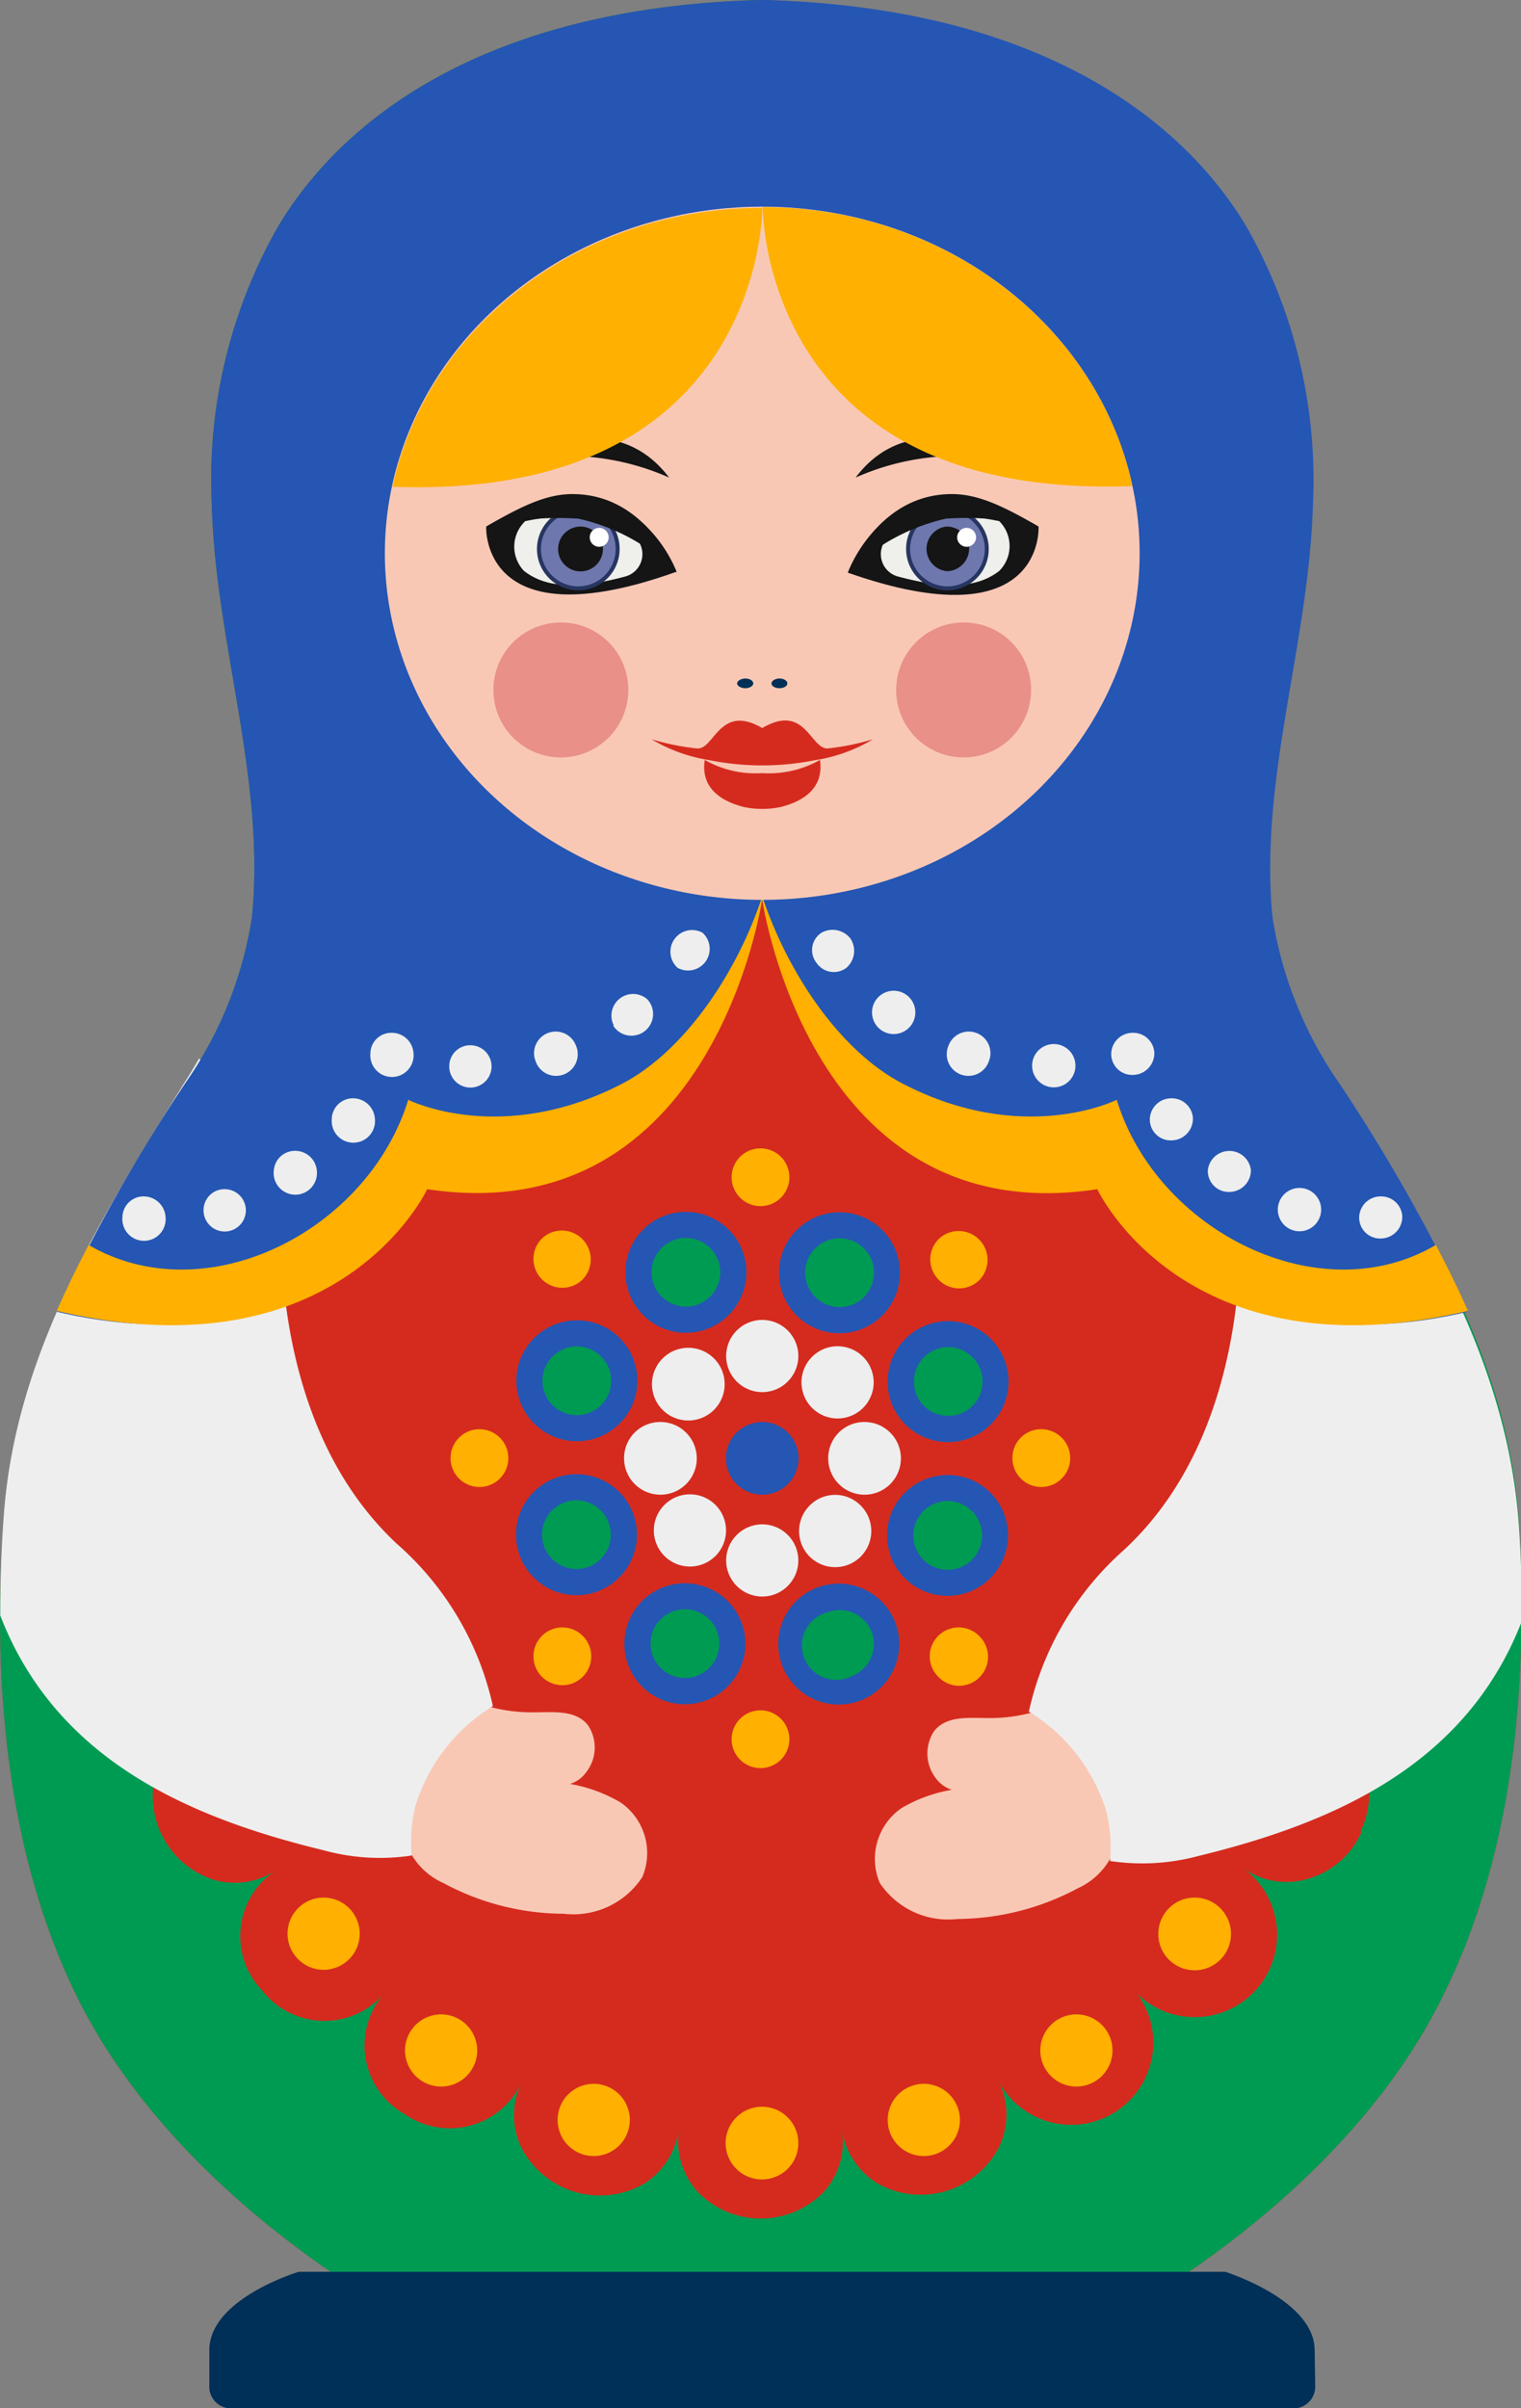
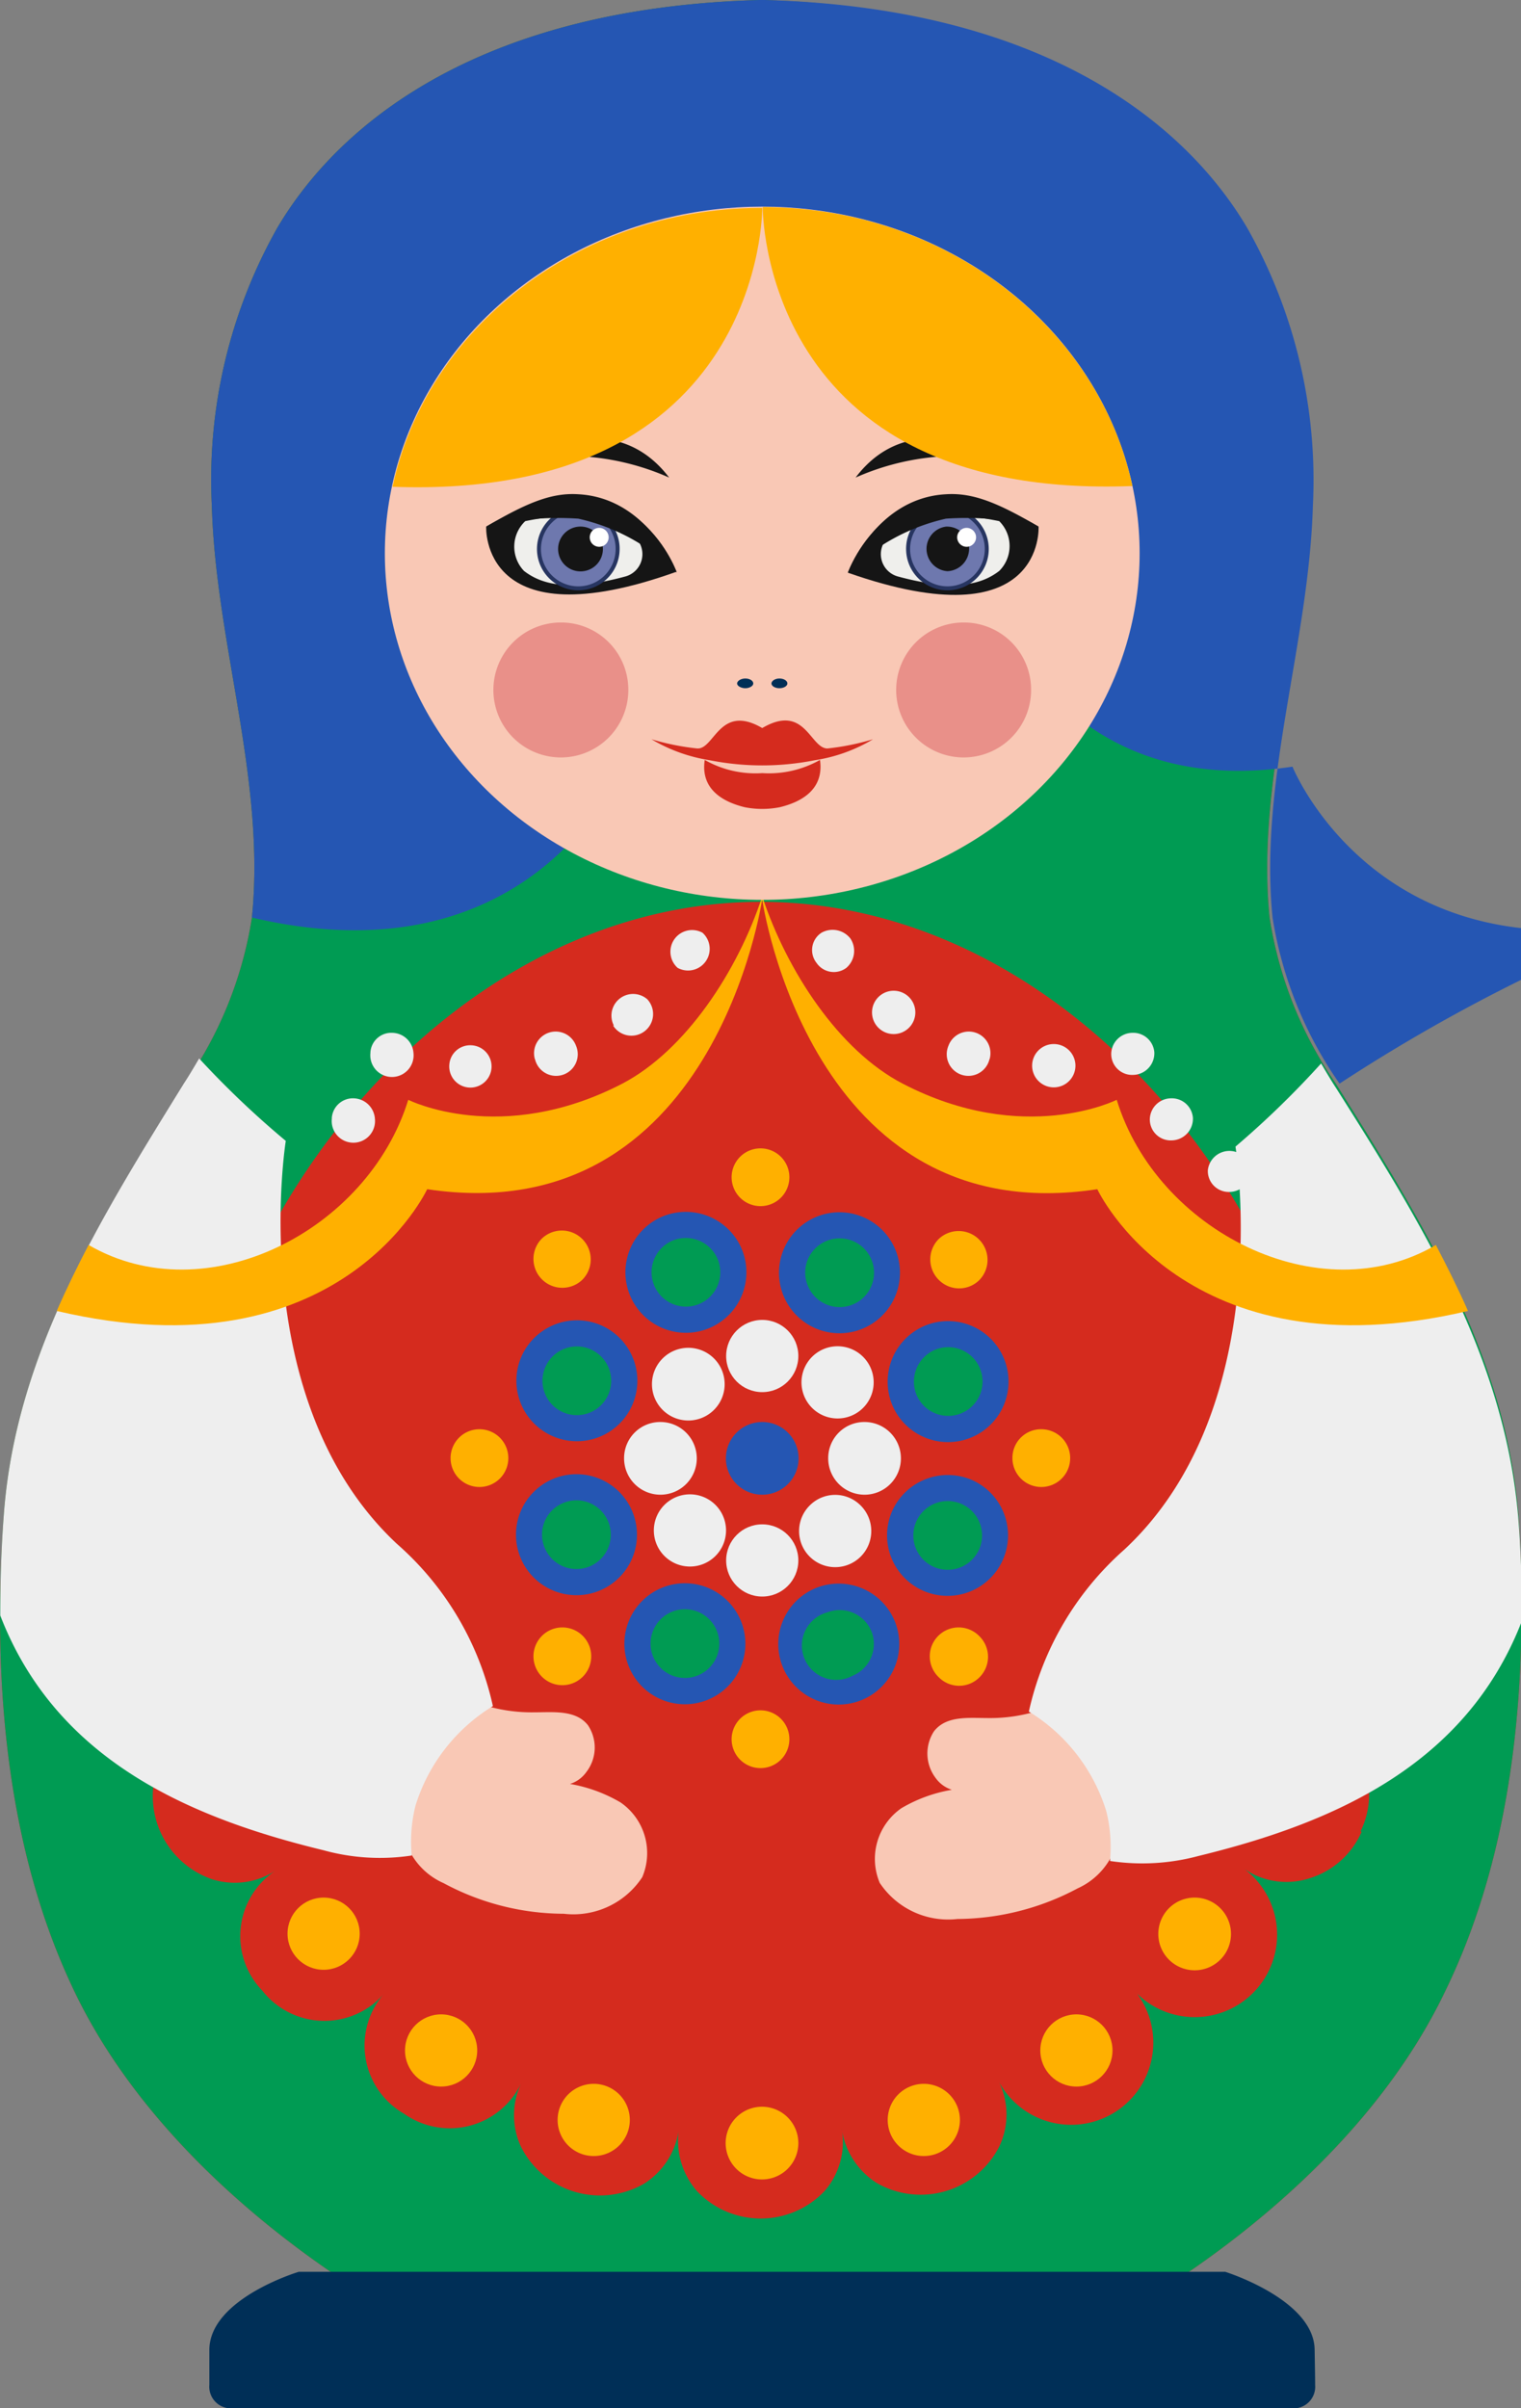
<svg xmlns="http://www.w3.org/2000/svg" viewBox="0 0 61.1 96.72">
  <rect x="0" y="0" width="61.1" height="96.72" fill="#808080" stroke="none" />
  <defs>
    <style>.cls-1{fill:#d52b1e;}.cls-2{fill:#009b53;}.cls-3{fill:#2556b3;}.cls-4{fill:#eee;}.cls-5{fill:#002f57;}.cls-6{fill:#f9c8b5;}.cls-7{fill:#ffb000;}.cls-8{fill:#e99089;}.cls-9{fill:#151515;}.cls-10{fill:#efefec;}.cls-11{fill:#273561;}.cls-12{fill:#6e78ae;}.cls-13{fill:#fff;}</style>
  </defs>
  <g id="Слой_2" data-name="Слой 2">
    <g id="Layer_1" data-name="Layer 1">
      <path class="cls-1" d="M61,60.88C60.49,54.39,57.1,49,53.66,43.52A16,16,0,0,1,51,36.85c-.55-5.51,1.46-11,1.62-16.54A20.58,20.58,0,0,0,50,9.15C47.35,4.75,41.51.29,30.55,0c-11,.29-16.81,4.75-19.41,9.15A20.57,20.57,0,0,0,8.51,20.31c.15,5.51,2.17,11,1.61,16.54a15.84,15.84,0,0,1-2.69,6.67C4,49,.61,54.39.15,60.88S.21,74.2,3,80c4.05,8.43,13.52,13.22,13.52,13.22,4.66-.22,9.36,0,14,0s9.36-.19,14,0c0,0,9.48-4.79,13.52-13.22C60.88,74.2,61.41,67.32,61,60.88Z" />
      <path class="cls-2" d="M61,60.88C60.49,54.39,57.1,49,53.66,43.52A16,16,0,0,1,51,36.85c-.55-5.51,1.46-11,1.62-16.54A20.58,20.58,0,0,0,50,9.15C47.35,4.75,41.51.29,30.55,0c-11,.29-16.81,4.75-19.41,9.15A20.57,20.57,0,0,0,8.51,20.31c.15,5.51,2.17,11,1.61,16.54a15.89,15.89,0,0,1-2.69,6.67C4,49,.61,54.39.15,60.88S.21,74.2,3,80c4.05,8.43,13.52,13.22,13.52,13.22,4.66-.22,9.36,0,14,0s9.36-.19,14,0c0,0,9.48-4.79,13.52-13.22C60.88,74.2,61.41,67.32,61,60.88Zm-6.3,12.68a3.35,3.35,0,0,1-2.08,1.87A3,3,0,0,1,50,75.07a3.31,3.31,0,1,1-4.32,5,3.3,3.3,0,1,1-5.54,3.56,3,3,0,0,1,0,2.58,3.54,3.54,0,0,1-4.94,1.45,3.11,3.11,0,0,1-1.39-2.18A3,3,0,0,1,33.12,88,3.53,3.53,0,0,1,28,88a3.09,3.09,0,0,1-.73-2.49,3.06,3.06,0,0,1-1.38,2.18,3.55,3.55,0,0,1-4.95-1.45,3,3,0,0,1,0-2.58,3.18,3.18,0,0,1-4.71,1.23,3.16,3.16,0,0,1-.83-4.79,3.17,3.17,0,0,1-4.86-.15,3.15,3.15,0,0,1,.54-4.83,3,3,0,0,1-2.54.36,3.53,3.53,0,0,1-2.14-4.68,2.93,2.93,0,0,1,1.93-1.68l.23,0a23.15,23.15,0,0,1-1.06-6.9c0-12.73,10.33-26,23.06-26S53.6,49.4,53.6,62.13A23.15,23.15,0,0,1,52.55,69l.23,0a3,3,0,0,1,1.93,1.68A3.41,3.41,0,0,1,54.65,73.56Z" />
      <path class="cls-3" d="M32.08,58.56a1.46,1.46,0,1,1-1.46-1.45A1.46,1.46,0,0,1,32.08,58.56Z" />
      <circle class="cls-4" cx="30.62" cy="62.67" r="1.45" />
      <circle class="cls-4" cx="30.62" cy="54.46" r="1.45" />
      <path class="cls-4" d="M34.55,60.44a1.45,1.45,0,1,1-2,0A1.44,1.44,0,0,1,34.55,60.44Z" />
      <path class="cls-4" d="M28.75,54.63a1.46,1.46,0,0,1-2.06,2.06,1.46,1.46,0,1,1,2.06-2.06Z" />
      <path class="cls-4" d="M34.72,57.11a1.46,1.46,0,1,1-1.45,1.45A1.45,1.45,0,0,1,34.72,57.11Z" />
      <path class="cls-4" d="M26.52,57.11a1.46,1.46,0,1,1-1.45,1.45A1.45,1.45,0,0,1,26.52,57.11Z" />
      <path class="cls-4" d="M32.5,54.63a1.45,1.45,0,1,1,2,2.06,1.45,1.45,0,0,1-2-2.06Z" />
      <path class="cls-4" d="M26.69,60.44a1.45,1.45,0,1,1,0,2.05A1.45,1.45,0,0,1,26.69,60.44Z" />
      <path class="cls-3" d="M35.94,65.1a2.43,2.43,0,1,1-3.17-1.32A2.44,2.44,0,0,1,35.94,65.1Z" />
      <path class="cls-3" d="M29.8,50.17a2.43,2.43,0,1,1-3.17-1.32A2.44,2.44,0,0,1,29.8,50.17Z" />
      <path class="cls-3" d="M39,59.42a2.43,2.43,0,1,1-3.18,1.31A2.45,2.45,0,0,1,39,59.42Z" />
      <path class="cls-3" d="M24.11,53.21a2.43,2.43,0,1,1-3.18,1.31A2.44,2.44,0,0,1,24.11,53.21Z" />
      <path class="cls-3" d="M37.16,53.24a2.43,2.43,0,1,1-1.32,3.18A2.44,2.44,0,0,1,37.16,53.24Z" />
      <path class="cls-3" d="M22.23,59.39a2.43,2.43,0,1,1-1.32,3.17A2.43,2.43,0,0,1,22.23,59.39Z" />
      <path class="cls-3" d="M31.48,50.18a2.43,2.43,0,1,1,1.31,3.18A2.43,2.43,0,0,1,31.48,50.18Z" />
      <path class="cls-3" d="M25.27,65.08a2.43,2.43,0,1,1,1.31,3.18A2.43,2.43,0,0,1,25.27,65.08Z" />
      <path class="cls-2" d="M35,65.5a1.38,1.38,0,0,1-.75,1.8,1.38,1.38,0,1,1-1-2.55A1.38,1.38,0,0,1,35,65.5Z" />
      <path class="cls-2" d="M28.83,50.57a1.38,1.38,0,1,1-1.8-.75A1.39,1.39,0,0,1,28.83,50.57Z" />
      <path class="cls-2" d="M38.6,60.39a1.38,1.38,0,1,1-1.06,2.55,1.38,1.38,0,0,1,1.06-2.55Z" />
      <path class="cls-2" d="M23.7,54.18a1.38,1.38,0,1,1-1.8.74A1.38,1.38,0,0,1,23.7,54.18Z" />
      <path class="cls-2" d="M37.56,54.21A1.38,1.38,0,1,1,36.81,56,1.39,1.39,0,0,1,37.56,54.21Z" />
      <path class="cls-2" d="M22.63,60.36a1.38,1.38,0,1,1-.75,1.8A1.37,1.37,0,0,1,22.63,60.36Z" />
      <path class="cls-2" d="M32.45,50.58a1.39,1.39,0,0,1,1.81-.74,1.38,1.38,0,0,1-1.06,2.55A1.39,1.39,0,0,1,32.45,50.58Z" />
      <path class="cls-2" d="M26.24,65.48A1.38,1.38,0,1,1,27,67.29,1.38,1.38,0,0,1,26.24,65.48Z" />
      <path class="cls-5" d="M52.81,94.34c-.06-2-3.59-3.1-3.59-3.1H12s-3.54,1.06-3.59,3.1c0,.63,0,1.1,0,1.44a.87.87,0,0,0,.78.94H52.06a.87.87,0,0,0,.77-.94C52.83,95.44,52.82,95,52.81,94.34Z" />
      <path class="cls-6" d="M22.65,76.86a10.25,10.25,0,0,1-4.83-1.23,2.79,2.79,0,0,1-1.41-1.38A4.43,4.43,0,0,1,17,71c.49-1.06,1-2.38.55-3.46a6.5,6.5,0,0,0,3.89,1.23c.78,0,1.69-.11,2.18.52a1.61,1.61,0,0,1-.06,1.87,1.27,1.27,0,0,1-1.63.4,6,6,0,0,1,3,.83,2.47,2.47,0,0,1,.87,3A3.31,3.31,0,0,1,22.65,76.86Z" />
      <path class="cls-4" d="M15.94,62c-6.14-5.74-4.46-16.18-4.46-16.18A36.71,36.71,0,0,1,8,42.51c-.2.34-.4.68-.61,1C4,49,.61,54.39.15,60.88c-.1,1.32-.14,2.65-.14,4C2.25,70.68,7.59,73,13,74.31a8.5,8.5,0,0,0,3.54.21,5.93,5.93,0,0,1,.15-2,7.17,7.17,0,0,1,3.11-4A12.14,12.14,0,0,0,15.94,62Z" />
      <path class="cls-6" d="M38.46,77.07a10.37,10.37,0,0,0,4.83-1.23,2.85,2.85,0,0,0,1.41-1.39c.39-1-.09-2.19-.56-3.23s-1-2.38-.55-3.47A6.43,6.43,0,0,1,39.7,69c-.78,0-1.68-.11-2.18.53a1.63,1.63,0,0,0,.06,1.87,1.28,1.28,0,0,0,1.63.4,5.92,5.92,0,0,0-3,.82,2.48,2.48,0,0,0-.87,3A3.3,3.3,0,0,0,38.46,77.07Z" />
      <path class="cls-4" d="M45.17,62.23c6.15-5.73,4.46-16.18,4.46-16.18a36.71,36.71,0,0,0,3.44-3.34c.2.34.4.68.61,1C57.12,49.15,60.5,54.59,61,61.09c.1,1.31.14,2.65.14,4-2.24,5.81-7.58,8.13-13,9.45a8.7,8.7,0,0,1-3.55.2,5.93,5.93,0,0,0-.15-2,7.15,7.15,0,0,0-3.11-4A12.19,12.19,0,0,1,45.17,62.23Z" />
-       <path class="cls-3" d="M53.81,43.52a16,16,0,0,1-2.69-6.67c-.55-5.51,1.46-11,1.62-16.54A20.58,20.58,0,0,0,50.1,9.15C47.5,4.75,41.66.29,30.7,0h-.15c-11,.29-16.81,4.75-19.41,9.15A20.57,20.57,0,0,0,8.51,20.31c.15,5.51,2.17,11,1.61,16.54a15.84,15.84,0,0,1-2.69,6.67,69.19,69.19,0,0,0-5.15,9.16c11.38,2.68,14.88-6.06,14.88-6.06,11.53,1.73,13.46-10.49,13.46-10.49s1.93,12.22,13.46,10.49c0,0,3.51,8.74,14.89,6.06A69.26,69.26,0,0,0,53.81,43.52Z" />
+       <path class="cls-3" d="M53.81,43.52a16,16,0,0,1-2.69-6.67c-.55-5.51,1.46-11,1.62-16.54A20.58,20.58,0,0,0,50.1,9.15C47.5,4.75,41.66.29,30.7,0h-.15c-11,.29-16.81,4.75-19.41,9.15A20.57,20.57,0,0,0,8.51,20.31c.15,5.51,2.17,11,1.61,16.54c11.38,2.68,14.88-6.06,14.88-6.06,11.53,1.73,13.46-10.49,13.46-10.49s1.93,12.22,13.46,10.49c0,0,3.51,8.74,14.89,6.06A69.26,69.26,0,0,0,53.81,43.52Z" />
      <path class="cls-7" d="M25,43.52c-4.88,2.53-8.6.65-8.6.65C14.78,49.43,8.29,52.75,3.56,50c-.46.88-.89,1.76-1.28,2.65,11.38,2.68,14.88-4.89,14.88-4.89,11.53,1.73,13.46-11.66,13.46-11.66V36C29.64,39,27.54,42.19,25,43.52Z" />
      <path class="cls-7" d="M36.26,43.52c4.87,2.53,8.6.65,8.6.65C46.47,49.43,53,52.75,57.68,50c.46.88.9,1.76,1.29,2.65-11.38,2.68-14.89-4.89-14.89-4.89C32.55,49.52,30.62,36.13,30.62,36.13V36C31.61,39,33.7,42.19,36.26,43.52Z" />
      <ellipse class="cls-6" cx="30.62" cy="22.22" rx="15.16" ry="13.92" />
      <path class="cls-8" d="M25.24,27.73A2.71,2.71,0,1,1,22.53,25,2.7,2.7,0,0,1,25.24,27.73Z" />
      <path class="cls-8" d="M41.42,27.73A2.71,2.71,0,1,1,38.71,25,2.7,2.7,0,0,1,41.42,27.73Z" />
      <path class="cls-1" d="M33.24,30.06c-.7,0-.9-1.83-2.62-.82-1.71-1-1.92.86-2.61.82a10,10,0,0,1-1.84-.37,6.56,6.56,0,0,0,2.33.84,10.81,10.81,0,0,0,4.24,0,6.43,6.43,0,0,0,2.33-.84A10,10,0,0,1,33.24,30.06Z" />
      <path class="cls-1" d="M32.94,30.52a4.17,4.17,0,0,1-2.32.53,4.11,4.11,0,0,1-2.31-.53c-.19,1.26.87,1.72,1.61,1.9a3.66,3.66,0,0,0,1.4,0C32.07,32.24,33.12,31.78,32.94,30.52Z" />
      <path class="cls-5" d="M30.26,27.45c0,.1-.15.19-.32.19s-.33-.09-.33-.19.15-.2.33-.2S30.26,27.34,30.26,27.45Z" />
      <path class="cls-5" d="M31.63,27.45c0,.1-.14.19-.32.19s-.32-.09-.32-.19.14-.2.32-.2S31.63,27.34,31.63,27.45Z" />
      <path class="cls-9" d="M19.53,21.15s-.24,4.64,7.65,1.81C27.18,23,25.37,17.74,19.53,21.15Z" />
      <path class="cls-10" d="M21.1,20.93a1.41,1.41,0,0,0-.05,2c.69.53,1.76.85,4.08.22a.93.93,0,0,0,.34-1.61C24.69,20.91,23.36,20.46,21.1,20.93Z" />
      <path class="cls-11" d="M23.29,20.39a1.66,1.66,0,1,0,1.6,1.71A1.65,1.65,0,0,0,23.29,20.39Z" />
      <path class="cls-12" d="M23.28,20.55a1.5,1.5,0,1,0,1.45,1.54A1.49,1.49,0,0,0,23.28,20.55Z" />
      <path class="cls-9" d="M23.26,21.15a.9.9,0,0,0-.06,1.79.9.9,0,1,0,.06-1.79Z" />
      <path class="cls-9" d="M19.53,21.15a12.26,12.26,0,0,1,3.7-.32A8.06,8.06,0,0,1,27.18,23S26.06,20,23.23,19.85C22.15,19.78,21.15,20.2,19.53,21.15Z" />
      <path class="cls-13" d="M24.07,21.2a.38.38,0,1,0,.38.38A.38.38,0,0,0,24.07,21.2Z" />
      <path class="cls-9" d="M41.72,21.15S42,25.79,34.06,23C34.06,23,35.88,17.74,41.72,21.15Z" />
      <path class="cls-10" d="M40.14,20.93a1.41,1.41,0,0,1,0,2c-.69.53-1.76.85-4.08.22a.93.93,0,0,1-.34-1.61C36.56,20.91,37.88,20.46,40.14,20.93Z" />
      <path class="cls-11" d="M38,20.39a1.66,1.66,0,1,1-1.6,1.71A1.65,1.65,0,0,1,38,20.39Z" />
      <path class="cls-12" d="M38,20.55a1.5,1.5,0,1,1-1.44,1.54A1.5,1.5,0,0,1,38,20.55Z" />
      <path class="cls-9" d="M38,21.15a.89.89,0,0,1,.93.86.91.91,0,0,1-.87.93A.9.9,0,0,1,38,21.15Z" />
      <path class="cls-9" d="M41.72,21.15A12.3,12.3,0,0,0,38,20.83,8.1,8.1,0,0,0,34.06,23S35.18,20,38,19.85C39.09,19.78,40.1,20.2,41.72,21.15Z" />
      <circle class="cls-13" cx="38.83" cy="21.58" r="0.38" />
      <path class="cls-9" d="M20.77,18.51s3.75-2.44,6.11.67A10.12,10.12,0,0,0,20.77,18.51Z" />
      <path class="cls-9" d="M40.47,18.51s-3.75-2.44-6.1.67A10.09,10.09,0,0,1,40.47,18.51Z" />
      <path class="cls-7" d="M30.62,8.35l-.14,0h0c-7.3.06-13.35,4.86-14.71,11.2C30.71,20.1,30.62,8.35,30.62,8.35Z" />
      <path class="cls-7" d="M45.49,19.52c-1.36-6.34-7.42-11.14-14.71-11.2h0l-.14,0S30.54,20.1,45.49,19.52Z" />
      <path class="cls-4" d="M27.22,38.87a.87.87,0,0,1,1-1.41.87.87,0,0,1-1,1.41Z" />
      <path class="cls-4" d="M24.66,41.19A.87.87,0,0,1,26,40.13a.87.87,0,1,1-1.37,1.06Z" />
      <path class="cls-4" d="M21.49,42.55A.87.87,0,0,1,23.14,42a.87.87,0,1,1-1.65.53Z" />
      <path class="cls-4" d="M18.05,42.75a.84.84,0,0,1,.88-.77.85.85,0,1,1-.88.77Z" />
      <path class="cls-4" d="M14.88,42.26a.84.84,0,0,1,.88-.78.87.87,0,0,1,.85.81.87.87,0,1,1-1.73,0Z" />
      <path class="cls-4" d="M13.33,44.89a.85.85,0,0,1,.88-.78.88.88,0,0,1,.85.82.87.87,0,1,1-1.73,0Z" />
-       <path class="cls-4" d="M11,47a.85.85,0,0,1,.88-.78.87.87,0,0,1,.85.82A.87.87,0,1,1,11,47Z" />
      <path class="cls-4" d="M8.18,48.53a.84.84,0,0,1,.88-.77.85.85,0,1,1-.88.77Z" />
      <path class="cls-4" d="M4.92,48.83a.85.85,0,0,1,.88-.78.88.88,0,0,1,.85.82.87.87,0,1,1-1.73,0Z" />
      <path class="cls-4" d="M34,38.87a.9.9,0,0,0,.16-1.18A.91.91,0,0,0,33,37.46a.83.83,0,0,0-.2,1.21A.84.84,0,0,0,34,38.87Z" />
      <path class="cls-4" d="M36.59,41.19a.87.87,0,0,0-1.38-1.06.87.87,0,1,0,1.38,1.06Z" />
      <path class="cls-4" d="M39.75,42.55A.87.87,0,0,0,38.1,42a.87.87,0,1,0,1.65.53Z" />
      <path class="cls-4" d="M43.2,42.75a.87.87,0,1,0-.85.92A.87.87,0,0,0,43.2,42.75Z" />
      <path class="cls-4" d="M46.37,42.26a.85.85,0,0,0-.89-.78.86.86,0,0,0-.84.81.84.84,0,0,0,.88.88A.87.87,0,0,0,46.37,42.26Z" />
      <path class="cls-4" d="M47.92,44.89a.85.85,0,0,0-.88-.78.86.86,0,0,0-.85.82.84.84,0,0,0,.88.87A.87.87,0,0,0,47.92,44.89Z" />
      <path class="cls-4" d="M50.25,47a.87.87,0,0,0-1.73,0,.84.84,0,0,0,.88.87A.87.87,0,0,0,50.25,47Z" />
      <path class="cls-4" d="M53.07,48.53a.87.87,0,1,0-.85.92A.87.87,0,0,0,53.07,48.53Z" />
      <path class="cls-4" d="M56.33,48.83a.85.85,0,0,0-.88-.78.86.86,0,0,0-.85.82.84.84,0,0,0,.88.87A.87.87,0,0,0,56.33,48.83Z" />
      <circle class="cls-7" cx="13" cy="77.66" r="1.45" />
      <circle class="cls-7" cx="17.72" cy="82.35" r="1.45" />
      <path class="cls-7" d="M23.85,83.69a1.45,1.45,0,1,0,1.45,1.45A1.45,1.45,0,0,0,23.85,83.69Z" />
      <path class="cls-7" d="M48,76.21a1.46,1.46,0,1,0,1.45,1.45A1.46,1.46,0,0,0,48,76.21Z" />
      <circle class="cls-7" cx="43.24" cy="82.35" r="1.45" />
      <path class="cls-7" d="M37.11,83.69a1.45,1.45,0,1,0,1.45,1.45A1.45,1.45,0,0,0,37.11,83.69Z" />
      <path class="cls-7" d="M30.62,84.61a1.46,1.46,0,1,0,1.45,1.46A1.46,1.46,0,0,0,30.62,84.61Z" />
      <path class="cls-7" d="M31.71,47.28a1.16,1.16,0,1,1-1.16-1.16A1.16,1.16,0,0,1,31.71,47.28Z" />
      <path class="cls-7" d="M31.71,69.85a1.16,1.16,0,1,1-1.16-1.16A1.16,1.16,0,0,1,31.71,69.85Z" />
      <path class="cls-7" d="M23.39,49.76a1.16,1.16,0,0,1,0,1.64,1.16,1.16,0,0,1-1.64-1.64A1.16,1.16,0,0,1,23.39,49.76Z" />
      <path class="cls-7" d="M39.35,65.72a1.16,1.16,0,0,1,0,1.64,1.15,1.15,0,0,1-1.64,0,1.16,1.16,0,1,1,1.64-1.64Z" />
      <path class="cls-7" d="M19.26,57.4a1.16,1.16,0,1,1-1.16,1.16A1.16,1.16,0,0,1,19.26,57.4Z" />
      <path class="cls-7" d="M41.83,57.4a1.16,1.16,0,1,1-1.16,1.16A1.15,1.15,0,0,1,41.83,57.4Z" />
      <path class="cls-7" d="M21.75,65.72a1.16,1.16,0,1,1,1.64,1.64,1.16,1.16,0,0,1-1.64-1.64Z" />
      <path class="cls-7" d="M37.71,49.76a1.16,1.16,0,0,1,1.64,1.64,1.15,1.15,0,0,1-1.64,0A1.16,1.16,0,0,1,37.71,49.76Z" />
    </g>
  </g>
</svg>